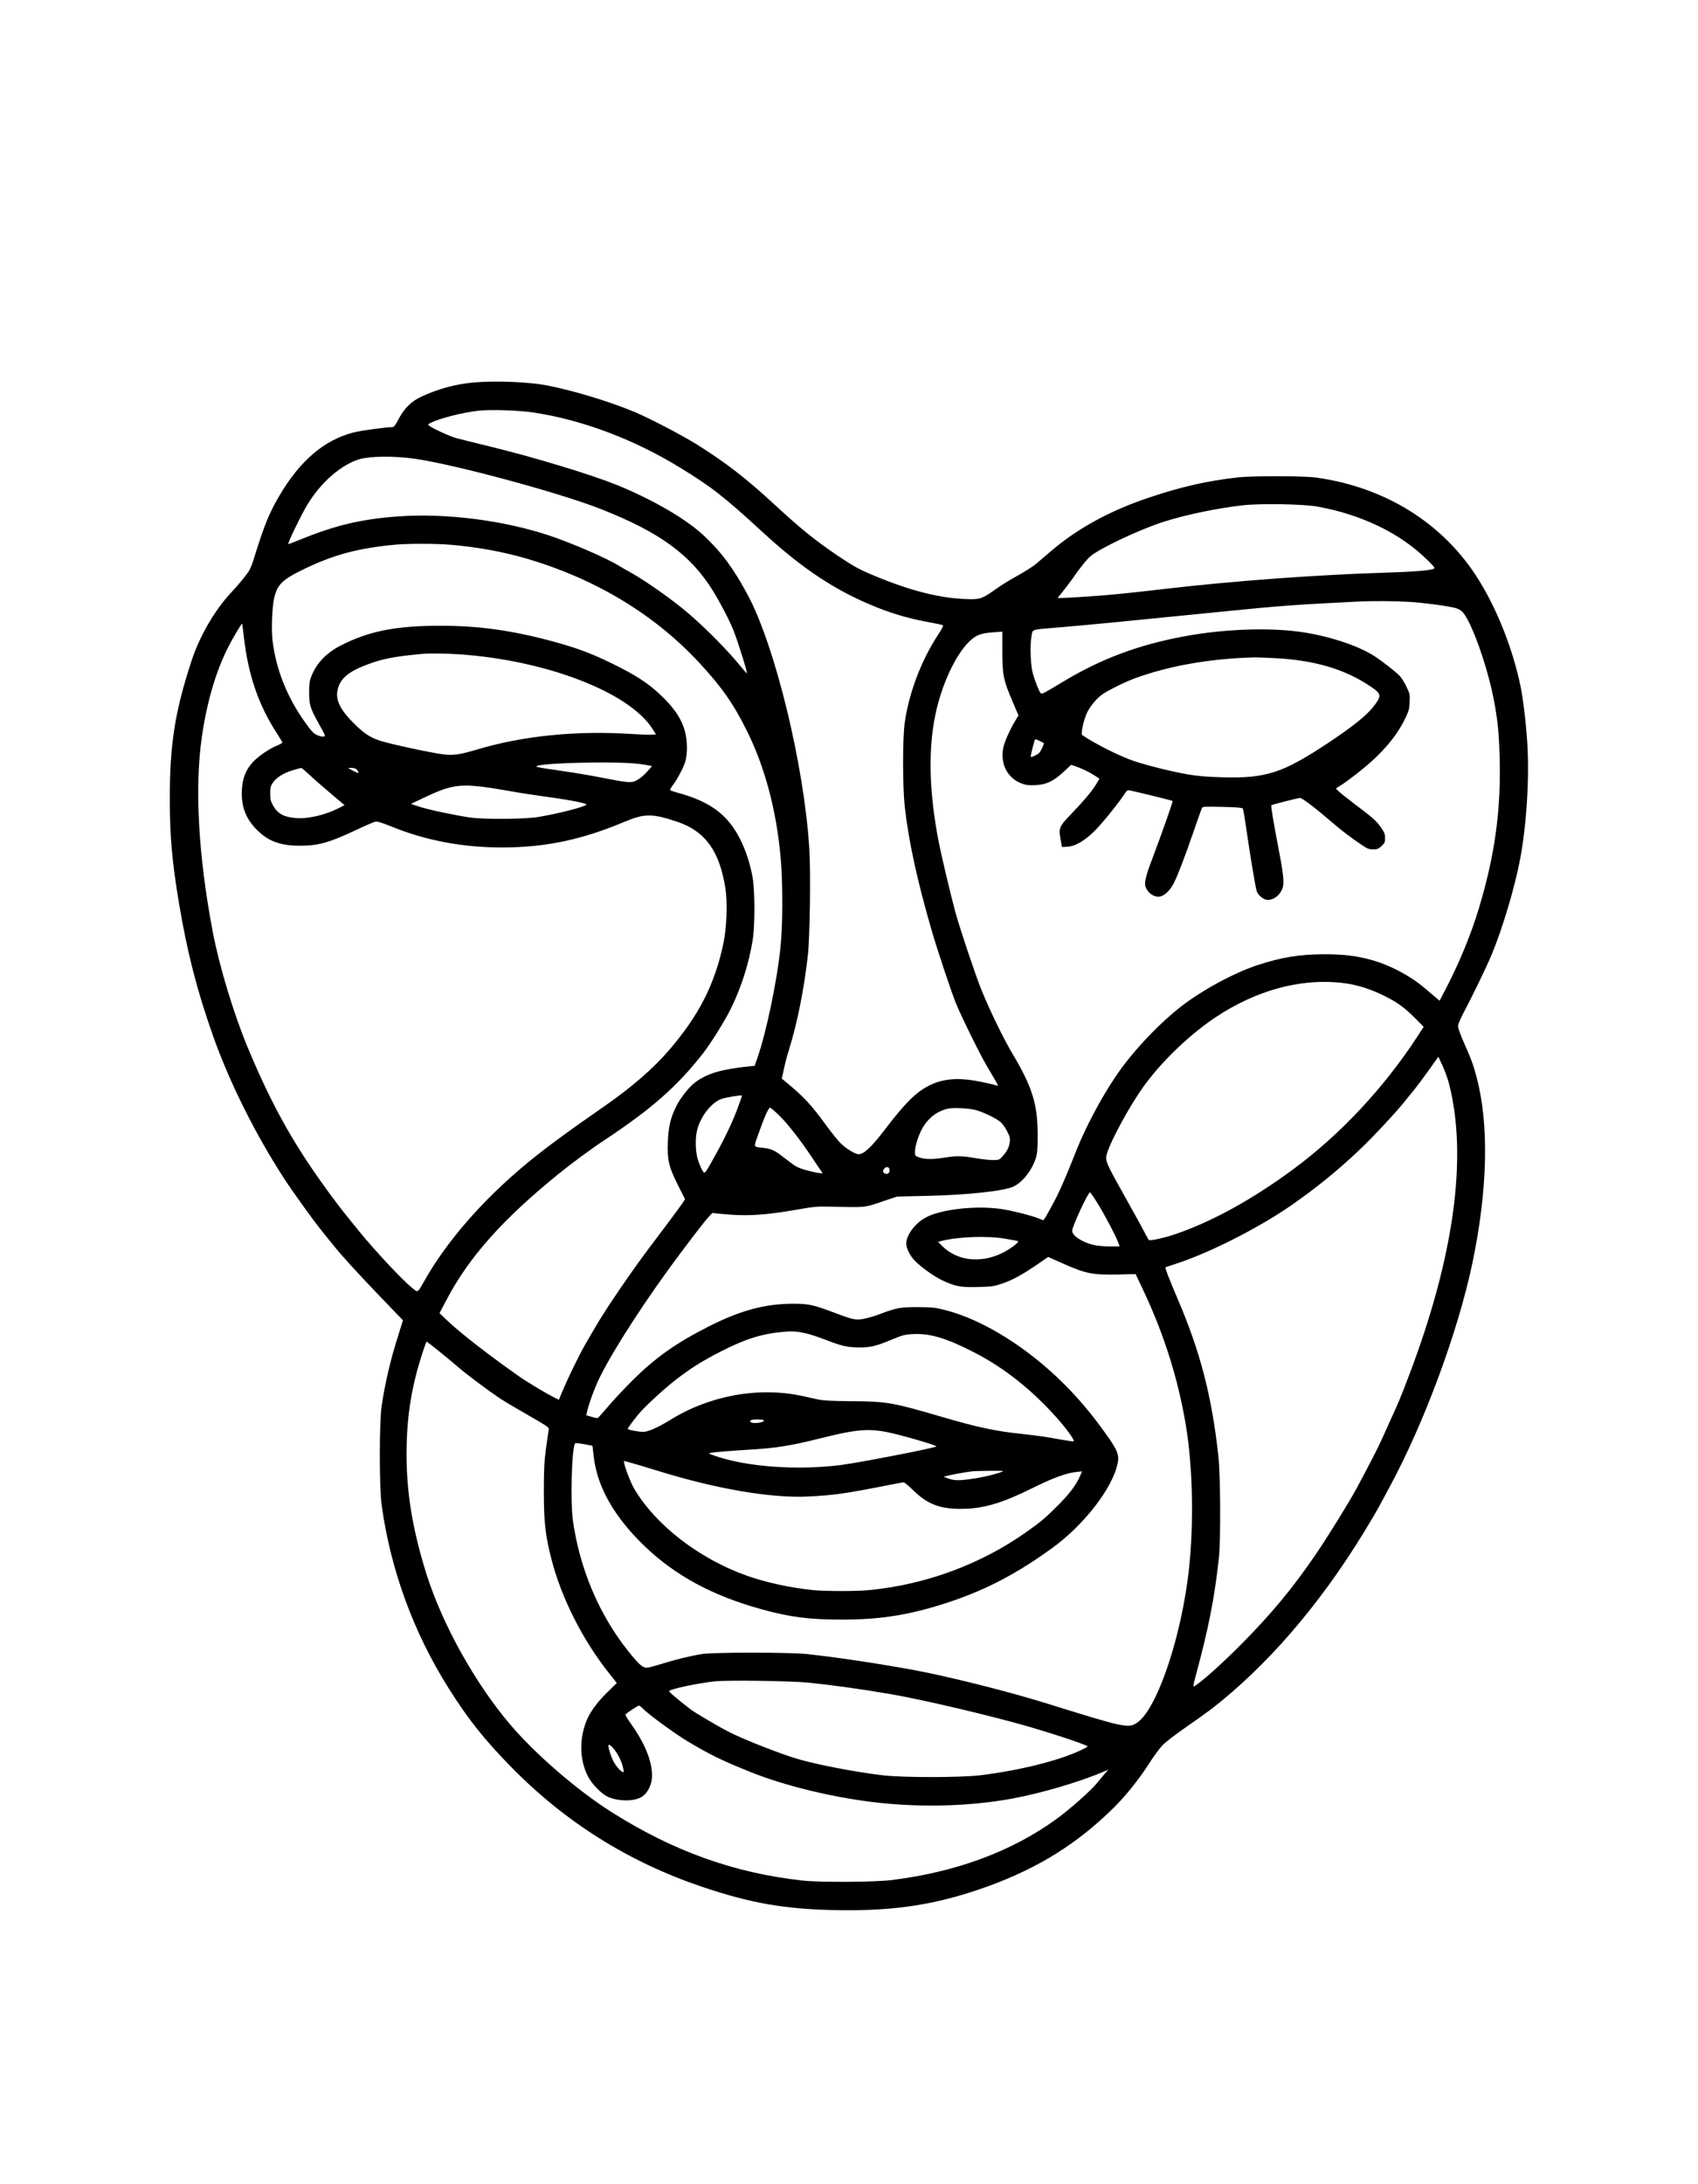
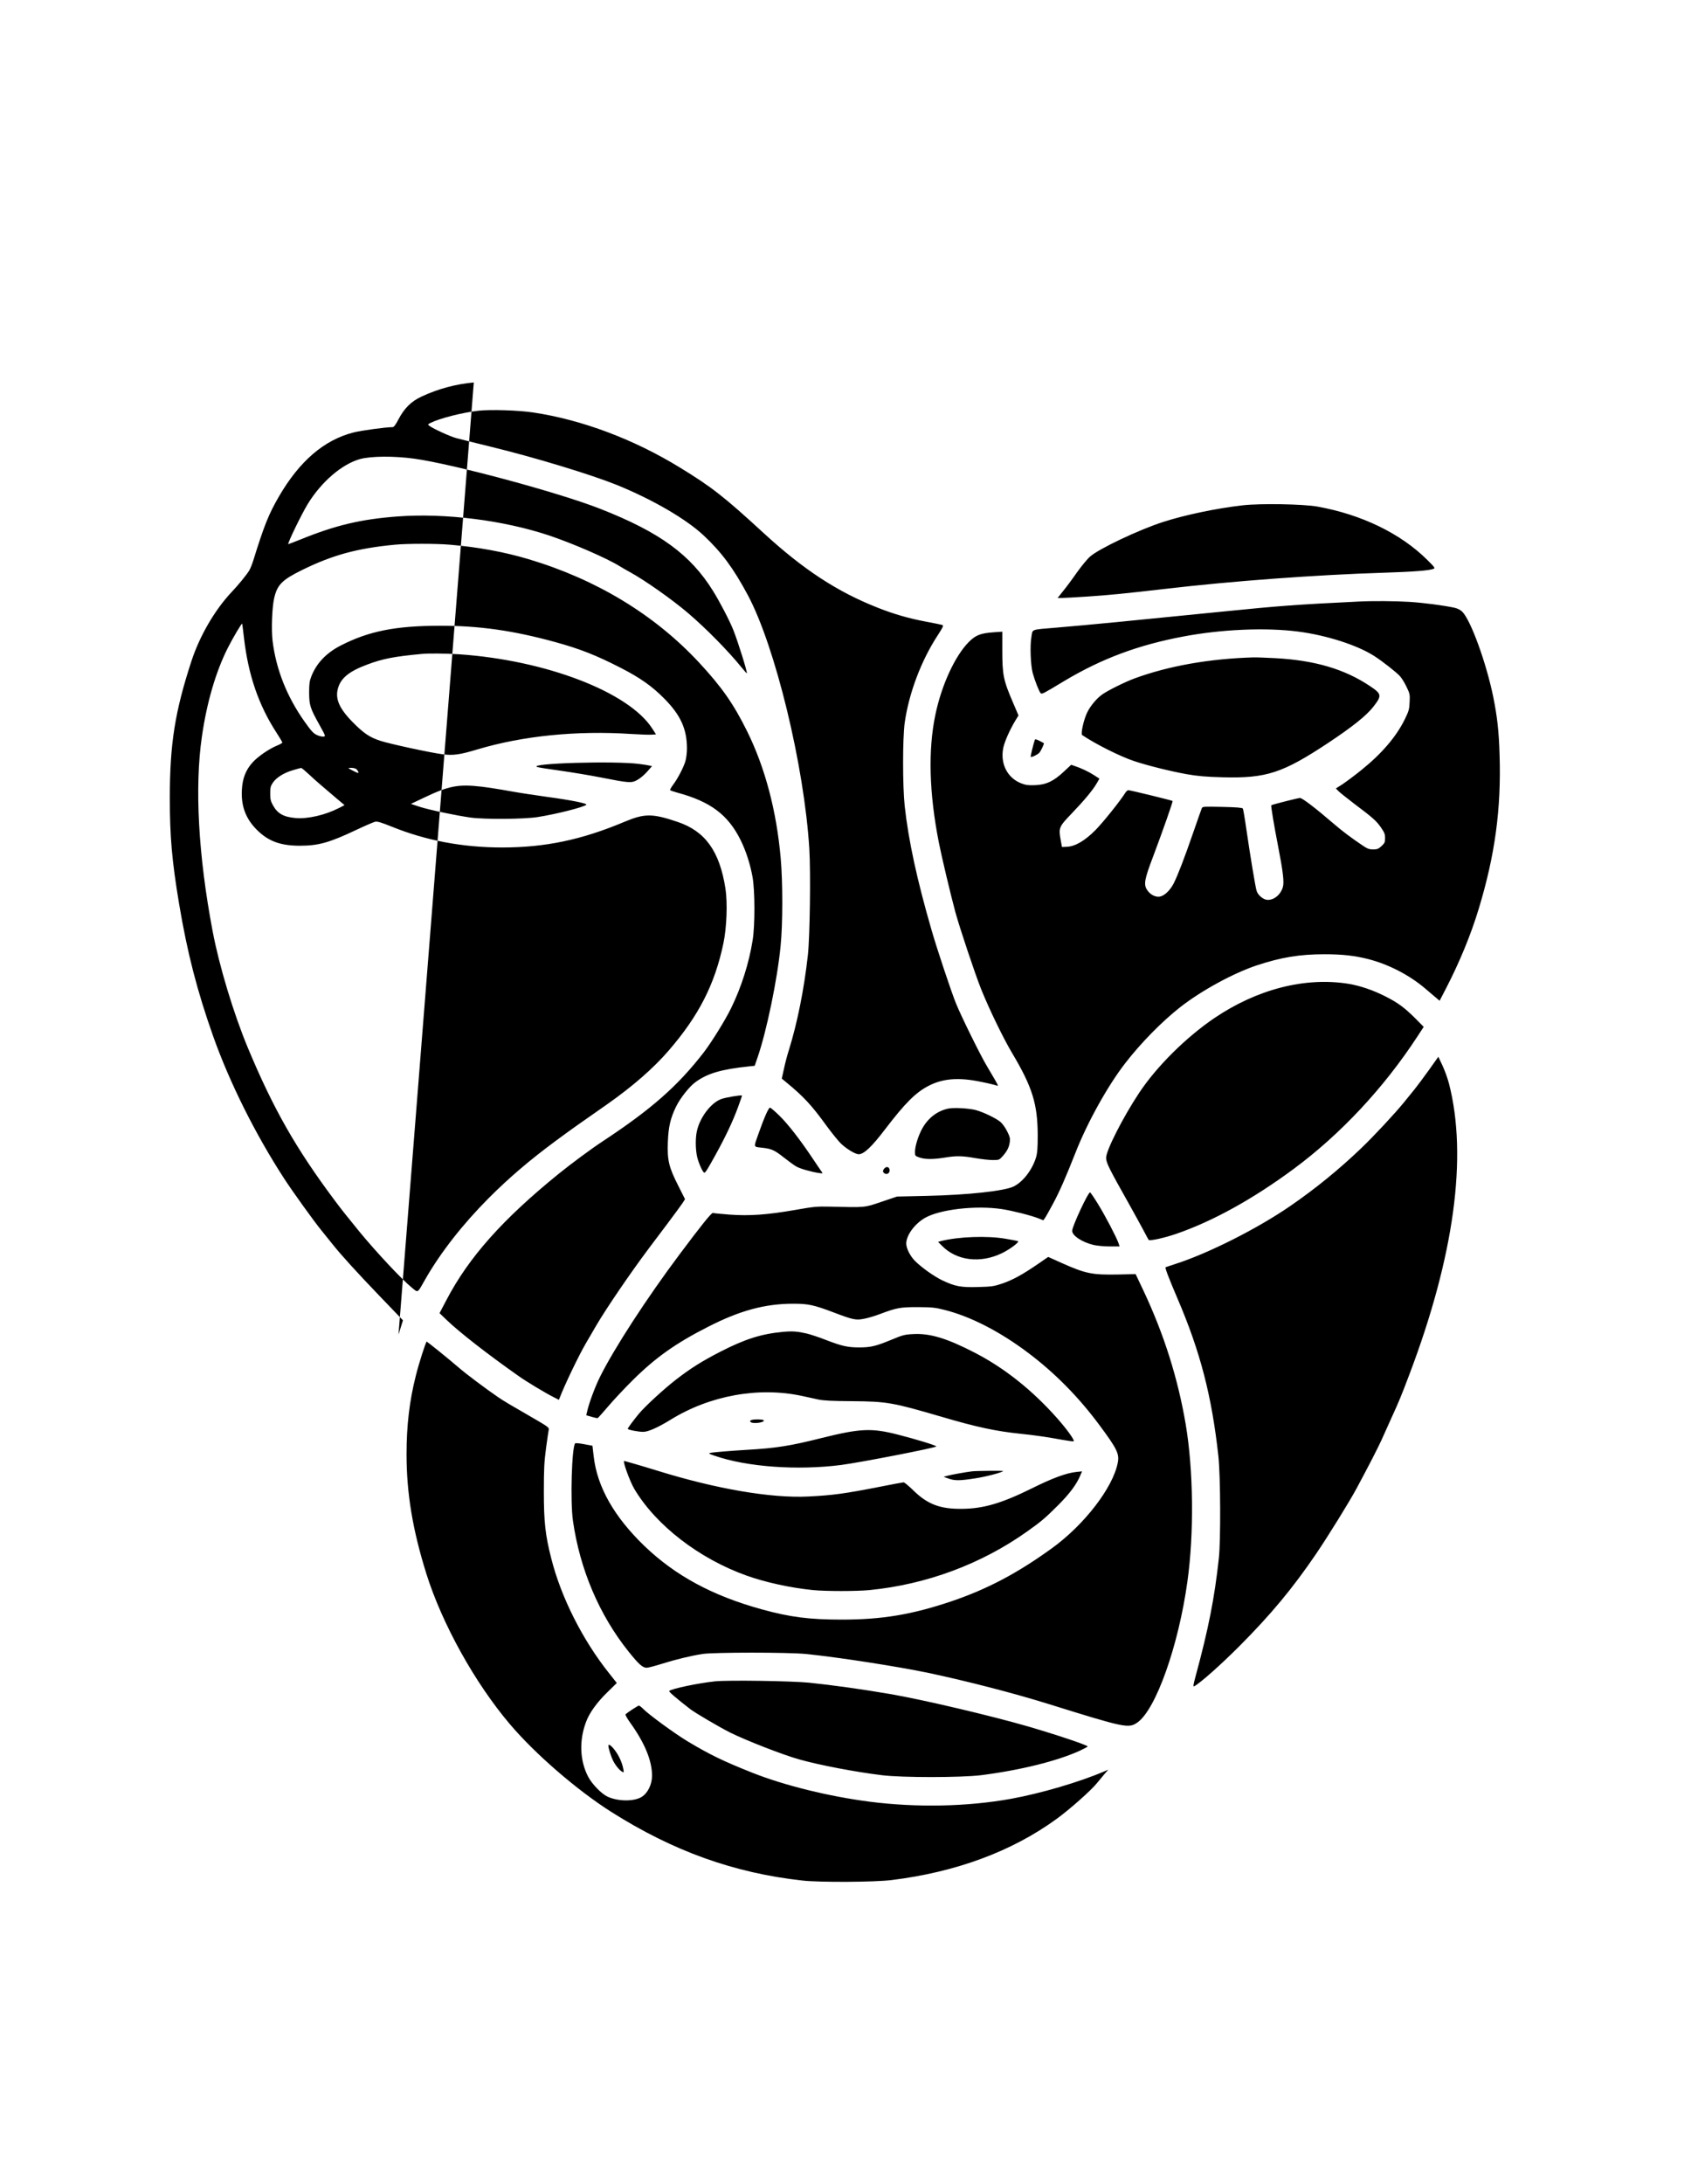
<svg xmlns="http://www.w3.org/2000/svg" version="1.0" width="1750" height="2250" viewBox="0 0 1750 2250" preserveAspectRatio="xMidYMid meet">
  <g transform="translate(0,2250) scale(0.1,-0.1)" fill="#000000" stroke="none">
-     <path d="M4883 18560 c-179 -15 -370 -66 -538 -145 -108 -50 -178 -120 -240 -238 -27 -52 -46 -77 -58 -77 -73 0 -324 -35 -404 -55 -304 -78 -556 -295 -768 -659 -106 -183 -152 -297 -265 -661 -12 -38 -31 -85 -42 -103 -26 -43 -115 -152 -182 -222 -172 -183 -327 -449 -412 -707 -171 -523 -223 -851 -224 -1408 0 -400 22 -655 96 -1097 84 -501 185 -894 351 -1363 170 -478 432 -1004 731 -1465 85 -131 309 -443 388 -539 32 -40 83 -103 112 -139 88 -111 254 -293 496 -545 l229 -238 -46 -147 c-82 -256 -138 -496 -174 -737 -25 -173 -25 -841 1 -1025 93 -666 328 -1307 689 -1880 201 -319 365 -526 642 -809 559 -571 1210 -980 1969 -1237 504 -170 860 -232 1390 -241 605 -11 1043 59 1559 246 523 190 925 442 1302 816 116 115 251 283 345 429 51 81 119 174 149 206 33 34 134 112 241 186 102 70 223 157 270 193 566 440 1101 1058 1559 1804 67 109 139 231 160 270 21 40 69 128 106 197 360 662 710 1607 859 2315 158 752 174 1425 46 1911 -34 131 -57 194 -135 369 -31 71 -58 143 -58 161 -1 19 19 68 51 130 99 186 240 479 295 609 109 262 236 684 291 971 68 350 99 843 77 1203 -13 210 -43 462 -72 601 -81 382 -237 776 -427 1083 -359 581 -960 959 -1682 1058 -124 17 -655 18 -805 1 -316 -36 -580 -96 -911 -207 -404 -135 -738 -318 -1012 -552 -56 -48 -127 -108 -157 -134 -30 -25 -114 -78 -186 -118 -73 -40 -176 -103 -228 -141 -134 -95 -157 -104 -268 -102 -281 3 -595 80 -977 239 -158 65 -223 101 -386 211 -233 158 -381 278 -656 532 -289 266 -496 426 -793 612 -153 95 -482 267 -636 332 -262 110 -644 225 -909 276 -190 36 -519 49 -753 30z m612 -309 c502 -75 1038 -276 1515 -569 327 -200 454 -300 860 -673 412 -378 759 -605 1178 -770 167 -66 324 -111 502 -144 80 -15 153 -30 162 -33 15 -6 7 -22 -48 -107 -170 -260 -297 -596 -340 -901 -22 -163 -22 -648 0 -857 39 -355 126 -758 278 -1282 56 -194 201 -629 250 -750 55 -136 255 -541 318 -645 28 -47 67 -113 87 -148 34 -61 34 -62 10 -53 -13 5 -82 22 -153 36 -232 49 -397 36 -545 -41 -134 -70 -241 -178 -444 -443 -139 -183 -221 -261 -275 -261 -33 0 -114 47 -176 103 -28 25 -97 110 -155 189 -157 217 -238 303 -423 455 l-39 32 23 103 c12 57 35 144 51 193 86 276 156 624 195 975 21 187 30 849 15 1095 -52 855 -351 2087 -634 2615 -149 278 -271 442 -457 616 -182 170 -531 372 -897 520 -261 105 -832 279 -1278 388 -170 42 -337 83 -370 92 -60 15 -242 98 -279 127 -19 14 -19 15 10 30 93 47 326 107 495 126 121 14 412 5 564 -18z m-1225 -476 c403 -56 1495 -350 1920 -518 611 -240 927 -471 1159 -845 71 -114 174 -312 210 -405 49 -124 146 -435 138 -443 -1 -2 -25 25 -52 58 -142 175 -367 403 -553 562 -160 137 -448 340 -597 421 -38 21 -86 48 -106 61 -133 83 -483 235 -730 318 -472 157 -1069 232 -1559 196 -379 -28 -644 -91 -1007 -239 -68 -27 -123 -48 -123 -47 0 26 139 311 201 413 141 230 352 411 539 464 115 31 347 33 560 4z m9305 -493 c455 -81 861 -277 1135 -550 77 -76 83 -85 64 -92 -48 -18 -208 -30 -519 -40 -680 -21 -1554 -85 -2244 -166 -425 -49 -577 -64 -800 -79 -124 -8 -245 -15 -269 -15 l-42 0 58 73 c32 39 96 125 141 190 46 64 106 138 135 163 89 80 504 277 753 357 226 73 551 141 824 172 181 20 616 13 764 -13z m-8940 -393 c288 -24 565 -75 815 -150 696 -208 1294 -570 1751 -1060 236 -254 358 -427 500 -714 184 -373 302 -817 345 -1305 22 -248 22 -678 -1 -905 -33 -343 -144 -877 -237 -1147 l-30 -87 -57 -6 c-287 -30 -430 -72 -553 -162 -64 -46 -160 -168 -202 -256 -57 -119 -77 -205 -83 -362 -7 -186 10 -258 107 -449 l70 -139 -26 -41 c-15 -23 -85 -117 -155 -211 -70 -93 -157 -208 -192 -255 -192 -256 -440 -620 -544 -798 -31 -53 -79 -135 -106 -182 -71 -121 -219 -429 -268 -558 l-9 -22 -57 29 c-85 43 -278 159 -358 216 -320 225 -606 448 -738 574 l-77 74 70 133 c230 441 581 835 1160 1304 122 99 341 261 450 332 501 330 772 568 1040 913 81 105 225 336 285 460 106 216 185 466 222 700 25 155 24 510 -1 650 -24 134 -68 270 -124 383 -129 259 -310 395 -652 487 -36 10 -68 21 -73 25 -4 3 9 27 28 53 49 64 110 181 129 246 9 30 16 89 16 131 0 200 -66 345 -235 515 -126 127 -248 213 -445 314 -257 132 -423 197 -678 267 -433 119 -786 169 -1192 168 -457 -1 -731 -56 -1021 -205 -147 -76 -247 -181 -300 -316 -19 -48 -23 -76 -23 -168 1 -130 10 -160 108 -335 62 -112 63 -115 40 -118 -13 -2 -43 5 -67 16 -36 16 -57 39 -125 134 -185 260 -297 542 -333 838 -14 115 -5 347 17 440 32 137 82 187 287 288 313 154 567 224 958 261 124 12 426 12 564 0z m9890 -589 c153 -10 350 -36 463 -60 35 -8 62 -22 83 -42 88 -89 247 -526 319 -878 41 -204 58 -352 65 -595 18 -558 -47 -1035 -216 -1591 -81 -266 -196 -545 -336 -816 l-66 -127 -32 27 c-18 15 -71 60 -119 101 -160 136 -376 248 -584 301 -143 36 -268 50 -452 50 -257 0 -447 -32 -696 -114 -245 -82 -568 -258 -789 -430 -188 -147 -409 -372 -567 -577 -182 -234 -394 -616 -516 -929 -100 -253 -162 -395 -230 -521 -37 -69 -74 -135 -83 -147 l-16 -23 -49 20 c-79 31 -273 80 -380 96 -267 40 -640 -3 -793 -92 -106 -62 -191 -179 -191 -263 0 -49 39 -127 89 -178 66 -67 199 -162 286 -203 131 -61 187 -72 365 -67 143 4 163 7 250 36 107 37 205 90 364 199 l109 75 136 -61 c251 -112 315 -125 586 -120 l179 4 83 -175 c210 -447 352 -896 433 -1371 80 -472 87 -1125 18 -1619 -92 -666 -326 -1322 -516 -1454 -91 -63 -127 -55 -907 188 -358 112 -838 236 -1242 322 -319 67 -939 163 -1268 196 -181 18 -948 18 -1065 0 -121 -19 -275 -56 -421 -102 -70 -22 -139 -40 -154 -40 -42 0 -82 36 -187 167 -301 375 -502 848 -573 1347 -29 200 -12 762 23 798 4 4 46 0 93 -9 l85 -16 13 -111 c36 -314 211 -621 522 -921 320 -307 703 -514 1213 -654 290 -80 490 -105 821 -105 419 0 726 52 1135 190 369 126 674 287 1030 544 335 242 631 626 680 882 18 92 -7 143 -193 393 -214 288 -459 535 -733 741 -293 220 -594 374 -862 441 -94 24 -127 27 -272 28 -181 0 -217 -6 -390 -71 -52 -20 -126 -42 -165 -49 -85 -17 -115 -10 -315 66 -203 77 -261 89 -414 89 -291 0 -550 -70 -877 -237 -333 -169 -544 -318 -780 -553 -86 -85 -200 -207 -253 -270 -54 -63 -101 -116 -106 -118 -5 -2 -33 4 -63 13 l-55 16 10 42 c18 82 82 254 131 352 146 294 481 810 822 1265 229 306 329 430 343 425 7 -3 85 -10 172 -17 205 -15 387 -2 675 48 192 34 223 37 360 34 366 -9 352 -11 530 50 l160 54 310 7 c414 9 798 50 892 97 95 46 191 170 230 297 14 49 18 92 18 230 -1 323 -56 498 -262 844 -91 152 -234 446 -321 661 -62 155 -218 621 -266 795 -50 186 -141 568 -170 716 -100 508 -112 952 -36 1315 63 305 202 607 345 751 72 71 119 90 258 100 l87 6 0 -184 c0 -264 10 -314 114 -555 l53 -124 -35 -57 c-55 -92 -109 -213 -122 -277 -33 -164 43 -312 189 -367 46 -17 72 -20 142 -17 113 5 188 41 293 139 l76 71 37 -13 c64 -21 143 -58 200 -95 l54 -35 -27 -47 c-41 -71 -125 -172 -255 -308 -135 -140 -140 -151 -118 -273 l14 -76 49 2 c86 3 186 61 296 172 79 80 258 303 311 389 8 12 21 22 29 22 19 0 449 -105 455 -111 5 -6 -99 -302 -199 -568 -92 -241 -101 -293 -63 -349 31 -48 86 -76 131 -68 49 9 107 66 143 137 43 86 109 257 203 529 43 124 81 233 86 244 7 18 18 18 211 14 142 -3 207 -8 212 -17 4 -6 20 -98 35 -204 40 -276 95 -607 107 -644 15 -47 72 -93 115 -93 68 0 133 55 155 130 16 51 3 158 -51 436 -40 203 -73 405 -68 409 9 7 277 75 296 75 24 0 160 -104 347 -265 88 -76 191 -153 302 -227 46 -31 65 -38 105 -38 41 0 54 5 86 34 33 31 37 40 37 83 0 41 -7 58 -43 110 -49 69 -80 97 -277 245 -77 59 -150 117 -163 131 l-24 25 69 44 c37 25 125 90 194 146 208 167 358 342 445 518 44 90 49 107 52 182 4 77 2 87 -31 155 -19 40 -49 90 -68 111 -32 37 -181 154 -265 208 -174 112 -491 214 -784 252 -332 43 -788 24 -1180 -50 -470 -88 -846 -229 -1228 -457 -226 -136 -232 -139 -246 -128 -15 13 -59 124 -82 206 -22 80 -30 282 -14 373 14 84 -14 74 260 97 335 28 773 71 1710 165 595 60 761 72 1395 103 152 8 384 6 530 -3z m-12010 -375 c44 -379 151 -690 335 -973 33 -51 60 -97 60 -101 0 -5 -24 -19 -54 -31 -81 -33 -197 -112 -253 -174 -69 -76 -104 -164 -110 -281 -10 -168 40 -300 156 -415 117 -116 242 -162 441 -162 191 0 303 31 580 162 91 43 179 81 196 85 24 5 63 -7 170 -50 355 -144 733 -215 1139 -215 446 0 821 79 1265 266 203 85 285 85 542 -2 287 -96 435 -303 495 -689 22 -145 13 -399 -21 -561 -89 -424 -253 -746 -565 -1107 -156 -181 -372 -369 -634 -553 -313 -218 -366 -256 -529 -376 -267 -197 -485 -383 -693 -592 -264 -265 -493 -557 -649 -829 -88 -155 -74 -146 -143 -90 -100 81 -368 368 -536 572 -129 158 -192 237 -258 326 -399 533 -633 945 -894 1570 -148 355 -296 845 -364 1205 -147 775 -186 1483 -110 2003 50 349 143 667 266 911 52 103 146 262 149 251 2 -6 10 -73 19 -150z m2217 -165 c893 -61 1746 -388 1989 -763 l40 -62 -43 -3 c-24 -2 -118 1 -210 7 -567 37 -1119 -19 -1588 -159 -182 -55 -252 -64 -358 -50 -125 16 -541 106 -643 139 -110 36 -172 78 -285 193 -139 141 -182 242 -150 350 30 104 116 174 303 243 156 59 276 82 553 108 80 8 248 6 392 -3z m8413 -40 c405 -22 711 -112 972 -286 125 -83 127 -99 35 -217 -71 -90 -212 -203 -462 -369 -471 -312 -639 -367 -1090 -355 -177 5 -256 12 -370 32 -163 29 -409 90 -545 136 -145 49 -394 174 -532 267 -17 11 17 164 53 235 32 66 100 147 158 186 61 42 231 126 328 162 351 129 773 204 1228 217 25 1 126 -3 225 -8z m-2387 -875 c6 -5 -29 -79 -46 -99 -18 -20 -81 -50 -89 -42 -4 4 27 130 42 174 3 9 15 7 47 -9 24 -12 44 -23 46 -24z m-4168 -215 c41 -5 87 -12 102 -16 l28 -6 -50 -57 c-28 -32 -73 -70 -101 -85 -61 -34 -81 -33 -376 25 -111 22 -299 53 -418 70 -118 16 -225 33 -238 38 -101 38 804 65 1053 31z m-3409 -104 c38 -36 97 -89 132 -118 35 -29 102 -87 150 -128 l88 -74 -58 -30 c-142 -72 -317 -113 -444 -103 -124 10 -188 45 -235 130 -24 43 -29 64 -29 123 0 60 4 77 27 111 35 52 113 102 207 129 42 13 80 23 85 23 5 1 39 -28 77 -63z m491 52 c8 -7 18 -21 21 -31 5 -14 -2 -13 -46 9 -67 34 -67 34 -26 34 20 0 42 -6 51 -12z m1293 -182 c66 -8 195 -28 287 -45 93 -17 270 -44 394 -61 239 -32 411 -67 397 -80 -27 -25 -311 -97 -503 -127 -142 -22 -543 -25 -690 -5 -149 21 -426 79 -525 111 l-90 30 135 64 c258 123 353 141 595 113z m8936 -2031 c117 -20 246 -63 375 -128 131 -66 201 -118 313 -230 l84 -85 -68 -104 c-345 -527 -788 -1001 -1270 -1358 -419 -310 -834 -540 -1212 -670 -121 -42 -272 -75 -284 -63 -4 5 -29 51 -56 103 -28 52 -92 169 -143 260 -215 382 -240 433 -240 484 0 75 174 417 339 666 180 272 483 573 776 772 442 299 938 426 1386 353z m1033 -1029 c193 -751 53 -1778 -409 -2996 -83 -220 -109 -282 -186 -450 -34 -74 -78 -173 -99 -220 -34 -76 -134 -271 -260 -505 -77 -142 -285 -478 -414 -669 -245 -360 -468 -628 -796 -957 -190 -190 -398 -375 -461 -409 -14 -8 -12 8 12 98 134 494 196 807 241 1222 20 185 17 846 -5 1050 -68 620 -186 1075 -422 1625 -90 211 -130 315 -122 321 1 1 47 16 102 34 342 110 847 365 1185 598 261 180 499 374 726 591 132 126 347 357 441 472 32 40 82 102 112 138 29 36 96 126 149 200 l96 135 42 -89 c23 -49 54 -134 68 -189z m-7328 -242 c-52 -142 -127 -301 -228 -484 -86 -156 -107 -190 -119 -190 -15 0 -58 96 -74 162 -17 75 -19 186 -4 260 29 143 144 296 251 336 45 17 202 43 215 37 2 -1 -17 -55 -41 -121z m426 -86 c89 -87 212 -245 341 -438 42 -63 84 -125 93 -137 16 -22 15 -22 -23 -17 -82 12 -198 45 -237 68 -23 13 -81 56 -131 95 -91 72 -122 86 -211 97 -104 12 -99 -3 -48 142 59 168 105 272 120 272 6 0 50 -37 96 -82z m2024 57 c79 -21 211 -85 257 -124 20 -18 51 -62 68 -97 27 -54 31 -71 26 -109 -8 -56 -28 -94 -74 -146 -34 -38 -37 -39 -102 -39 -36 0 -117 9 -180 20 -135 24 -196 25 -316 5 -117 -19 -200 -19 -258 1 -46 16 -47 17 -47 59 0 57 34 166 75 240 61 109 155 181 268 205 56 12 208 4 283 -15z m-888 -615 c5 -31 -23 -53 -49 -39 -23 12 -24 32 -3 54 22 22 48 15 52 -15z m2150 -356 c73 -118 188 -338 210 -401 l11 -33 -102 0 c-56 0 -130 7 -165 15 -119 28 -222 96 -222 146 0 45 166 402 185 396 5 -2 43 -57 83 -123z m-953 -355 c65 -11 122 -22 127 -25 15 -10 -86 -85 -167 -124 -222 -107 -466 -77 -616 76 l-41 41 29 8 c176 46 480 57 668 24z m-2051 -976 c38 -9 126 -38 195 -65 165 -64 226 -78 346 -78 120 0 170 12 335 80 113 47 134 53 221 57 173 10 348 -43 638 -193 305 -158 588 -383 845 -672 101 -114 183 -228 172 -239 -3 -3 -56 4 -118 15 -145 27 -295 49 -428 62 -259 27 -451 68 -815 175 -506 148 -564 158 -920 161 -207 1 -298 6 -350 17 -38 8 -113 25 -165 36 -448 98 -954 7 -1362 -246 -127 -78 -228 -123 -279 -123 -50 0 -159 21 -159 31 0 9 55 83 114 155 64 77 262 259 383 352 151 117 269 191 458 288 256 131 421 183 645 204 98 9 148 5 244 -17z m-3786 -185 c70 -57 160 -131 200 -166 76 -66 290 -226 402 -302 61 -42 115 -74 408 -243 103 -60 122 -75 118 -92 -3 -11 -15 -96 -28 -190 -19 -144 -23 -213 -23 -450 0 -312 15 -449 76 -687 101 -402 324 -844 600 -1189 l76 -96 -98 -96 c-106 -103 -185 -212 -219 -305 -73 -192 -64 -401 22 -565 40 -76 137 -176 200 -205 108 -50 274 -51 352 -2 63 40 106 129 106 218 0 155 -75 337 -225 546 -31 43 -53 82 -48 86 23 22 128 90 138 90 6 0 24 -14 41 -31 55 -58 329 -258 464 -339 229 -137 364 -202 665 -322 334 -132 791 -244 1210 -298 486 -62 1005 -51 1455 30 307 56 703 172 955 280 l47 20 -44 -51 c-23 -28 -56 -68 -73 -88 -61 -76 -285 -274 -418 -370 -460 -334 -1035 -546 -1697 -628 -180 -22 -739 -25 -920 -5 -705 78 -1330 302 -1970 707 -353 224 -785 597 -1045 904 -360 424 -697 1030 -860 1547 -142 453 -205 830 -205 1234 0 295 30 550 96 810 31 125 103 350 112 350 2 0 60 -46 130 -102z m3340 -707 c29 -18 -82 -40 -122 -25 -21 8 -20 21 2 27 30 8 107 7 120 -2z m1384 -149 c182 -46 398 -112 398 -122 0 -13 -770 -163 -980 -191 -450 -58 -971 -21 -1305 95 -59 20 -66 25 -45 29 27 7 215 22 380 32 296 17 444 40 765 121 402 100 517 105 787 36z m-2742 -293 c41 -11 161 -47 265 -79 605 -188 1172 -285 1555 -266 258 13 372 29 742 101 124 25 233 45 241 45 8 0 53 -37 100 -83 146 -143 276 -193 502 -190 220 2 406 56 720 211 215 107 355 158 458 169 l59 6 -17 -39 c-39 -95 -112 -192 -229 -309 -134 -134 -176 -169 -321 -272 -472 -335 -1036 -545 -1624 -603 -133 -13 -449 -13 -582 0 -231 23 -491 80 -684 149 -490 175 -933 517 -1157 892 -47 80 -123 289 -105 289 1 0 36 -9 77 -21z m3829 -83 c-16 -16 -185 -60 -294 -76 -157 -24 -205 -24 -270 -1 l-50 18 40 11 c37 10 178 36 250 45 42 6 329 8 324 3z m-1999 -2180 c242 -25 543 -67 835 -117 329 -56 1047 -225 1425 -335 291 -85 610 -192 610 -205 0 -3 -37 -23 -82 -44 -232 -106 -615 -201 -1018 -252 -206 -25 -810 -26 -1020 0 -277 34 -641 103 -854 163 -168 47 -552 197 -712 277 -115 58 -356 200 -409 240 -151 117 -225 181 -218 188 24 23 300 81 473 99 135 14 791 4 970 -14z m-1997 -704 c38 -52 70 -124 81 -185 7 -36 6 -38 -12 -28 -27 14 -69 65 -94 115 -20 40 -48 127 -48 154 0 23 36 -4 73 -56z" />
+     <path d="M4883 18560 c-179 -15 -370 -66 -538 -145 -108 -50 -178 -120 -240 -238 -27 -52 -46 -77 -58 -77 -73 0 -324 -35 -404 -55 -304 -78 -556 -295 -768 -659 -106 -183 -152 -297 -265 -661 -12 -38 -31 -85 -42 -103 -26 -43 -115 -152 -182 -222 -172 -183 -327 -449 -412 -707 -171 -523 -223 -851 -224 -1408 0 -400 22 -655 96 -1097 84 -501 185 -894 351 -1363 170 -478 432 -1004 731 -1465 85 -131 309 -443 388 -539 32 -40 83 -103 112 -139 88 -111 254 -293 496 -545 l229 -238 -46 -147 z m612 -309 c502 -75 1038 -276 1515 -569 327 -200 454 -300 860 -673 412 -378 759 -605 1178 -770 167 -66 324 -111 502 -144 80 -15 153 -30 162 -33 15 -6 7 -22 -48 -107 -170 -260 -297 -596 -340 -901 -22 -163 -22 -648 0 -857 39 -355 126 -758 278 -1282 56 -194 201 -629 250 -750 55 -136 255 -541 318 -645 28 -47 67 -113 87 -148 34 -61 34 -62 10 -53 -13 5 -82 22 -153 36 -232 49 -397 36 -545 -41 -134 -70 -241 -178 -444 -443 -139 -183 -221 -261 -275 -261 -33 0 -114 47 -176 103 -28 25 -97 110 -155 189 -157 217 -238 303 -423 455 l-39 32 23 103 c12 57 35 144 51 193 86 276 156 624 195 975 21 187 30 849 15 1095 -52 855 -351 2087 -634 2615 -149 278 -271 442 -457 616 -182 170 -531 372 -897 520 -261 105 -832 279 -1278 388 -170 42 -337 83 -370 92 -60 15 -242 98 -279 127 -19 14 -19 15 10 30 93 47 326 107 495 126 121 14 412 5 564 -18z m-1225 -476 c403 -56 1495 -350 1920 -518 611 -240 927 -471 1159 -845 71 -114 174 -312 210 -405 49 -124 146 -435 138 -443 -1 -2 -25 25 -52 58 -142 175 -367 403 -553 562 -160 137 -448 340 -597 421 -38 21 -86 48 -106 61 -133 83 -483 235 -730 318 -472 157 -1069 232 -1559 196 -379 -28 -644 -91 -1007 -239 -68 -27 -123 -48 -123 -47 0 26 139 311 201 413 141 230 352 411 539 464 115 31 347 33 560 4z m9305 -493 c455 -81 861 -277 1135 -550 77 -76 83 -85 64 -92 -48 -18 -208 -30 -519 -40 -680 -21 -1554 -85 -2244 -166 -425 -49 -577 -64 -800 -79 -124 -8 -245 -15 -269 -15 l-42 0 58 73 c32 39 96 125 141 190 46 64 106 138 135 163 89 80 504 277 753 357 226 73 551 141 824 172 181 20 616 13 764 -13z m-8940 -393 c288 -24 565 -75 815 -150 696 -208 1294 -570 1751 -1060 236 -254 358 -427 500 -714 184 -373 302 -817 345 -1305 22 -248 22 -678 -1 -905 -33 -343 -144 -877 -237 -1147 l-30 -87 -57 -6 c-287 -30 -430 -72 -553 -162 -64 -46 -160 -168 -202 -256 -57 -119 -77 -205 -83 -362 -7 -186 10 -258 107 -449 l70 -139 -26 -41 c-15 -23 -85 -117 -155 -211 -70 -93 -157 -208 -192 -255 -192 -256 -440 -620 -544 -798 -31 -53 -79 -135 -106 -182 -71 -121 -219 -429 -268 -558 l-9 -22 -57 29 c-85 43 -278 159 -358 216 -320 225 -606 448 -738 574 l-77 74 70 133 c230 441 581 835 1160 1304 122 99 341 261 450 332 501 330 772 568 1040 913 81 105 225 336 285 460 106 216 185 466 222 700 25 155 24 510 -1 650 -24 134 -68 270 -124 383 -129 259 -310 395 -652 487 -36 10 -68 21 -73 25 -4 3 9 27 28 53 49 64 110 181 129 246 9 30 16 89 16 131 0 200 -66 345 -235 515 -126 127 -248 213 -445 314 -257 132 -423 197 -678 267 -433 119 -786 169 -1192 168 -457 -1 -731 -56 -1021 -205 -147 -76 -247 -181 -300 -316 -19 -48 -23 -76 -23 -168 1 -130 10 -160 108 -335 62 -112 63 -115 40 -118 -13 -2 -43 5 -67 16 -36 16 -57 39 -125 134 -185 260 -297 542 -333 838 -14 115 -5 347 17 440 32 137 82 187 287 288 313 154 567 224 958 261 124 12 426 12 564 0z m9890 -589 c153 -10 350 -36 463 -60 35 -8 62 -22 83 -42 88 -89 247 -526 319 -878 41 -204 58 -352 65 -595 18 -558 -47 -1035 -216 -1591 -81 -266 -196 -545 -336 -816 l-66 -127 -32 27 c-18 15 -71 60 -119 101 -160 136 -376 248 -584 301 -143 36 -268 50 -452 50 -257 0 -447 -32 -696 -114 -245 -82 -568 -258 -789 -430 -188 -147 -409 -372 -567 -577 -182 -234 -394 -616 -516 -929 -100 -253 -162 -395 -230 -521 -37 -69 -74 -135 -83 -147 l-16 -23 -49 20 c-79 31 -273 80 -380 96 -267 40 -640 -3 -793 -92 -106 -62 -191 -179 -191 -263 0 -49 39 -127 89 -178 66 -67 199 -162 286 -203 131 -61 187 -72 365 -67 143 4 163 7 250 36 107 37 205 90 364 199 l109 75 136 -61 c251 -112 315 -125 586 -120 l179 4 83 -175 c210 -447 352 -896 433 -1371 80 -472 87 -1125 18 -1619 -92 -666 -326 -1322 -516 -1454 -91 -63 -127 -55 -907 188 -358 112 -838 236 -1242 322 -319 67 -939 163 -1268 196 -181 18 -948 18 -1065 0 -121 -19 -275 -56 -421 -102 -70 -22 -139 -40 -154 -40 -42 0 -82 36 -187 167 -301 375 -502 848 -573 1347 -29 200 -12 762 23 798 4 4 46 0 93 -9 l85 -16 13 -111 c36 -314 211 -621 522 -921 320 -307 703 -514 1213 -654 290 -80 490 -105 821 -105 419 0 726 52 1135 190 369 126 674 287 1030 544 335 242 631 626 680 882 18 92 -7 143 -193 393 -214 288 -459 535 -733 741 -293 220 -594 374 -862 441 -94 24 -127 27 -272 28 -181 0 -217 -6 -390 -71 -52 -20 -126 -42 -165 -49 -85 -17 -115 -10 -315 66 -203 77 -261 89 -414 89 -291 0 -550 -70 -877 -237 -333 -169 -544 -318 -780 -553 -86 -85 -200 -207 -253 -270 -54 -63 -101 -116 -106 -118 -5 -2 -33 4 -63 13 l-55 16 10 42 c18 82 82 254 131 352 146 294 481 810 822 1265 229 306 329 430 343 425 7 -3 85 -10 172 -17 205 -15 387 -2 675 48 192 34 223 37 360 34 366 -9 352 -11 530 50 l160 54 310 7 c414 9 798 50 892 97 95 46 191 170 230 297 14 49 18 92 18 230 -1 323 -56 498 -262 844 -91 152 -234 446 -321 661 -62 155 -218 621 -266 795 -50 186 -141 568 -170 716 -100 508 -112 952 -36 1315 63 305 202 607 345 751 72 71 119 90 258 100 l87 6 0 -184 c0 -264 10 -314 114 -555 l53 -124 -35 -57 c-55 -92 -109 -213 -122 -277 -33 -164 43 -312 189 -367 46 -17 72 -20 142 -17 113 5 188 41 293 139 l76 71 37 -13 c64 -21 143 -58 200 -95 l54 -35 -27 -47 c-41 -71 -125 -172 -255 -308 -135 -140 -140 -151 -118 -273 l14 -76 49 2 c86 3 186 61 296 172 79 80 258 303 311 389 8 12 21 22 29 22 19 0 449 -105 455 -111 5 -6 -99 -302 -199 -568 -92 -241 -101 -293 -63 -349 31 -48 86 -76 131 -68 49 9 107 66 143 137 43 86 109 257 203 529 43 124 81 233 86 244 7 18 18 18 211 14 142 -3 207 -8 212 -17 4 -6 20 -98 35 -204 40 -276 95 -607 107 -644 15 -47 72 -93 115 -93 68 0 133 55 155 130 16 51 3 158 -51 436 -40 203 -73 405 -68 409 9 7 277 75 296 75 24 0 160 -104 347 -265 88 -76 191 -153 302 -227 46 -31 65 -38 105 -38 41 0 54 5 86 34 33 31 37 40 37 83 0 41 -7 58 -43 110 -49 69 -80 97 -277 245 -77 59 -150 117 -163 131 l-24 25 69 44 c37 25 125 90 194 146 208 167 358 342 445 518 44 90 49 107 52 182 4 77 2 87 -31 155 -19 40 -49 90 -68 111 -32 37 -181 154 -265 208 -174 112 -491 214 -784 252 -332 43 -788 24 -1180 -50 -470 -88 -846 -229 -1228 -457 -226 -136 -232 -139 -246 -128 -15 13 -59 124 -82 206 -22 80 -30 282 -14 373 14 84 -14 74 260 97 335 28 773 71 1710 165 595 60 761 72 1395 103 152 8 384 6 530 -3z m-12010 -375 c44 -379 151 -690 335 -973 33 -51 60 -97 60 -101 0 -5 -24 -19 -54 -31 -81 -33 -197 -112 -253 -174 -69 -76 -104 -164 -110 -281 -10 -168 40 -300 156 -415 117 -116 242 -162 441 -162 191 0 303 31 580 162 91 43 179 81 196 85 24 5 63 -7 170 -50 355 -144 733 -215 1139 -215 446 0 821 79 1265 266 203 85 285 85 542 -2 287 -96 435 -303 495 -689 22 -145 13 -399 -21 -561 -89 -424 -253 -746 -565 -1107 -156 -181 -372 -369 -634 -553 -313 -218 -366 -256 -529 -376 -267 -197 -485 -383 -693 -592 -264 -265 -493 -557 -649 -829 -88 -155 -74 -146 -143 -90 -100 81 -368 368 -536 572 -129 158 -192 237 -258 326 -399 533 -633 945 -894 1570 -148 355 -296 845 -364 1205 -147 775 -186 1483 -110 2003 50 349 143 667 266 911 52 103 146 262 149 251 2 -6 10 -73 19 -150z m2217 -165 c893 -61 1746 -388 1989 -763 l40 -62 -43 -3 c-24 -2 -118 1 -210 7 -567 37 -1119 -19 -1588 -159 -182 -55 -252 -64 -358 -50 -125 16 -541 106 -643 139 -110 36 -172 78 -285 193 -139 141 -182 242 -150 350 30 104 116 174 303 243 156 59 276 82 553 108 80 8 248 6 392 -3z m8413 -40 c405 -22 711 -112 972 -286 125 -83 127 -99 35 -217 -71 -90 -212 -203 -462 -369 -471 -312 -639 -367 -1090 -355 -177 5 -256 12 -370 32 -163 29 -409 90 -545 136 -145 49 -394 174 -532 267 -17 11 17 164 53 235 32 66 100 147 158 186 61 42 231 126 328 162 351 129 773 204 1228 217 25 1 126 -3 225 -8z m-2387 -875 c6 -5 -29 -79 -46 -99 -18 -20 -81 -50 -89 -42 -4 4 27 130 42 174 3 9 15 7 47 -9 24 -12 44 -23 46 -24z m-4168 -215 c41 -5 87 -12 102 -16 l28 -6 -50 -57 c-28 -32 -73 -70 -101 -85 -61 -34 -81 -33 -376 25 -111 22 -299 53 -418 70 -118 16 -225 33 -238 38 -101 38 804 65 1053 31z m-3409 -104 c38 -36 97 -89 132 -118 35 -29 102 -87 150 -128 l88 -74 -58 -30 c-142 -72 -317 -113 -444 -103 -124 10 -188 45 -235 130 -24 43 -29 64 -29 123 0 60 4 77 27 111 35 52 113 102 207 129 42 13 80 23 85 23 5 1 39 -28 77 -63z m491 52 c8 -7 18 -21 21 -31 5 -14 -2 -13 -46 9 -67 34 -67 34 -26 34 20 0 42 -6 51 -12z m1293 -182 c66 -8 195 -28 287 -45 93 -17 270 -44 394 -61 239 -32 411 -67 397 -80 -27 -25 -311 -97 -503 -127 -142 -22 -543 -25 -690 -5 -149 21 -426 79 -525 111 l-90 30 135 64 c258 123 353 141 595 113z m8936 -2031 c117 -20 246 -63 375 -128 131 -66 201 -118 313 -230 l84 -85 -68 -104 c-345 -527 -788 -1001 -1270 -1358 -419 -310 -834 -540 -1212 -670 -121 -42 -272 -75 -284 -63 -4 5 -29 51 -56 103 -28 52 -92 169 -143 260 -215 382 -240 433 -240 484 0 75 174 417 339 666 180 272 483 573 776 772 442 299 938 426 1386 353z m1033 -1029 c193 -751 53 -1778 -409 -2996 -83 -220 -109 -282 -186 -450 -34 -74 -78 -173 -99 -220 -34 -76 -134 -271 -260 -505 -77 -142 -285 -478 -414 -669 -245 -360 -468 -628 -796 -957 -190 -190 -398 -375 -461 -409 -14 -8 -12 8 12 98 134 494 196 807 241 1222 20 185 17 846 -5 1050 -68 620 -186 1075 -422 1625 -90 211 -130 315 -122 321 1 1 47 16 102 34 342 110 847 365 1185 598 261 180 499 374 726 591 132 126 347 357 441 472 32 40 82 102 112 138 29 36 96 126 149 200 l96 135 42 -89 c23 -49 54 -134 68 -189z m-7328 -242 c-52 -142 -127 -301 -228 -484 -86 -156 -107 -190 -119 -190 -15 0 -58 96 -74 162 -17 75 -19 186 -4 260 29 143 144 296 251 336 45 17 202 43 215 37 2 -1 -17 -55 -41 -121z m426 -86 c89 -87 212 -245 341 -438 42 -63 84 -125 93 -137 16 -22 15 -22 -23 -17 -82 12 -198 45 -237 68 -23 13 -81 56 -131 95 -91 72 -122 86 -211 97 -104 12 -99 -3 -48 142 59 168 105 272 120 272 6 0 50 -37 96 -82z m2024 57 c79 -21 211 -85 257 -124 20 -18 51 -62 68 -97 27 -54 31 -71 26 -109 -8 -56 -28 -94 -74 -146 -34 -38 -37 -39 -102 -39 -36 0 -117 9 -180 20 -135 24 -196 25 -316 5 -117 -19 -200 -19 -258 1 -46 16 -47 17 -47 59 0 57 34 166 75 240 61 109 155 181 268 205 56 12 208 4 283 -15z m-888 -615 c5 -31 -23 -53 -49 -39 -23 12 -24 32 -3 54 22 22 48 15 52 -15z m2150 -356 c73 -118 188 -338 210 -401 l11 -33 -102 0 c-56 0 -130 7 -165 15 -119 28 -222 96 -222 146 0 45 166 402 185 396 5 -2 43 -57 83 -123z m-953 -355 c65 -11 122 -22 127 -25 15 -10 -86 -85 -167 -124 -222 -107 -466 -77 -616 76 l-41 41 29 8 c176 46 480 57 668 24z m-2051 -976 c38 -9 126 -38 195 -65 165 -64 226 -78 346 -78 120 0 170 12 335 80 113 47 134 53 221 57 173 10 348 -43 638 -193 305 -158 588 -383 845 -672 101 -114 183 -228 172 -239 -3 -3 -56 4 -118 15 -145 27 -295 49 -428 62 -259 27 -451 68 -815 175 -506 148 -564 158 -920 161 -207 1 -298 6 -350 17 -38 8 -113 25 -165 36 -448 98 -954 7 -1362 -246 -127 -78 -228 -123 -279 -123 -50 0 -159 21 -159 31 0 9 55 83 114 155 64 77 262 259 383 352 151 117 269 191 458 288 256 131 421 183 645 204 98 9 148 5 244 -17z m-3786 -185 c70 -57 160 -131 200 -166 76 -66 290 -226 402 -302 61 -42 115 -74 408 -243 103 -60 122 -75 118 -92 -3 -11 -15 -96 -28 -190 -19 -144 -23 -213 -23 -450 0 -312 15 -449 76 -687 101 -402 324 -844 600 -1189 l76 -96 -98 -96 c-106 -103 -185 -212 -219 -305 -73 -192 -64 -401 22 -565 40 -76 137 -176 200 -205 108 -50 274 -51 352 -2 63 40 106 129 106 218 0 155 -75 337 -225 546 -31 43 -53 82 -48 86 23 22 128 90 138 90 6 0 24 -14 41 -31 55 -58 329 -258 464 -339 229 -137 364 -202 665 -322 334 -132 791 -244 1210 -298 486 -62 1005 -51 1455 30 307 56 703 172 955 280 l47 20 -44 -51 c-23 -28 -56 -68 -73 -88 -61 -76 -285 -274 -418 -370 -460 -334 -1035 -546 -1697 -628 -180 -22 -739 -25 -920 -5 -705 78 -1330 302 -1970 707 -353 224 -785 597 -1045 904 -360 424 -697 1030 -860 1547 -142 453 -205 830 -205 1234 0 295 30 550 96 810 31 125 103 350 112 350 2 0 60 -46 130 -102z m3340 -707 c29 -18 -82 -40 -122 -25 -21 8 -20 21 2 27 30 8 107 7 120 -2z m1384 -149 c182 -46 398 -112 398 -122 0 -13 -770 -163 -980 -191 -450 -58 -971 -21 -1305 95 -59 20 -66 25 -45 29 27 7 215 22 380 32 296 17 444 40 765 121 402 100 517 105 787 36z m-2742 -293 c41 -11 161 -47 265 -79 605 -188 1172 -285 1555 -266 258 13 372 29 742 101 124 25 233 45 241 45 8 0 53 -37 100 -83 146 -143 276 -193 502 -190 220 2 406 56 720 211 215 107 355 158 458 169 l59 6 -17 -39 c-39 -95 -112 -192 -229 -309 -134 -134 -176 -169 -321 -272 -472 -335 -1036 -545 -1624 -603 -133 -13 -449 -13 -582 0 -231 23 -491 80 -684 149 -490 175 -933 517 -1157 892 -47 80 -123 289 -105 289 1 0 36 -9 77 -21z m3829 -83 c-16 -16 -185 -60 -294 -76 -157 -24 -205 -24 -270 -1 l-50 18 40 11 c37 10 178 36 250 45 42 6 329 8 324 3z m-1999 -2180 c242 -25 543 -67 835 -117 329 -56 1047 -225 1425 -335 291 -85 610 -192 610 -205 0 -3 -37 -23 -82 -44 -232 -106 -615 -201 -1018 -252 -206 -25 -810 -26 -1020 0 -277 34 -641 103 -854 163 -168 47 -552 197 -712 277 -115 58 -356 200 -409 240 -151 117 -225 181 -218 188 24 23 300 81 473 99 135 14 791 4 970 -14z m-1997 -704 c38 -52 70 -124 81 -185 7 -36 6 -38 -12 -28 -27 14 -69 65 -94 115 -20 40 -48 127 -48 154 0 23 36 -4 73 -56z" />
  </g>
</svg>